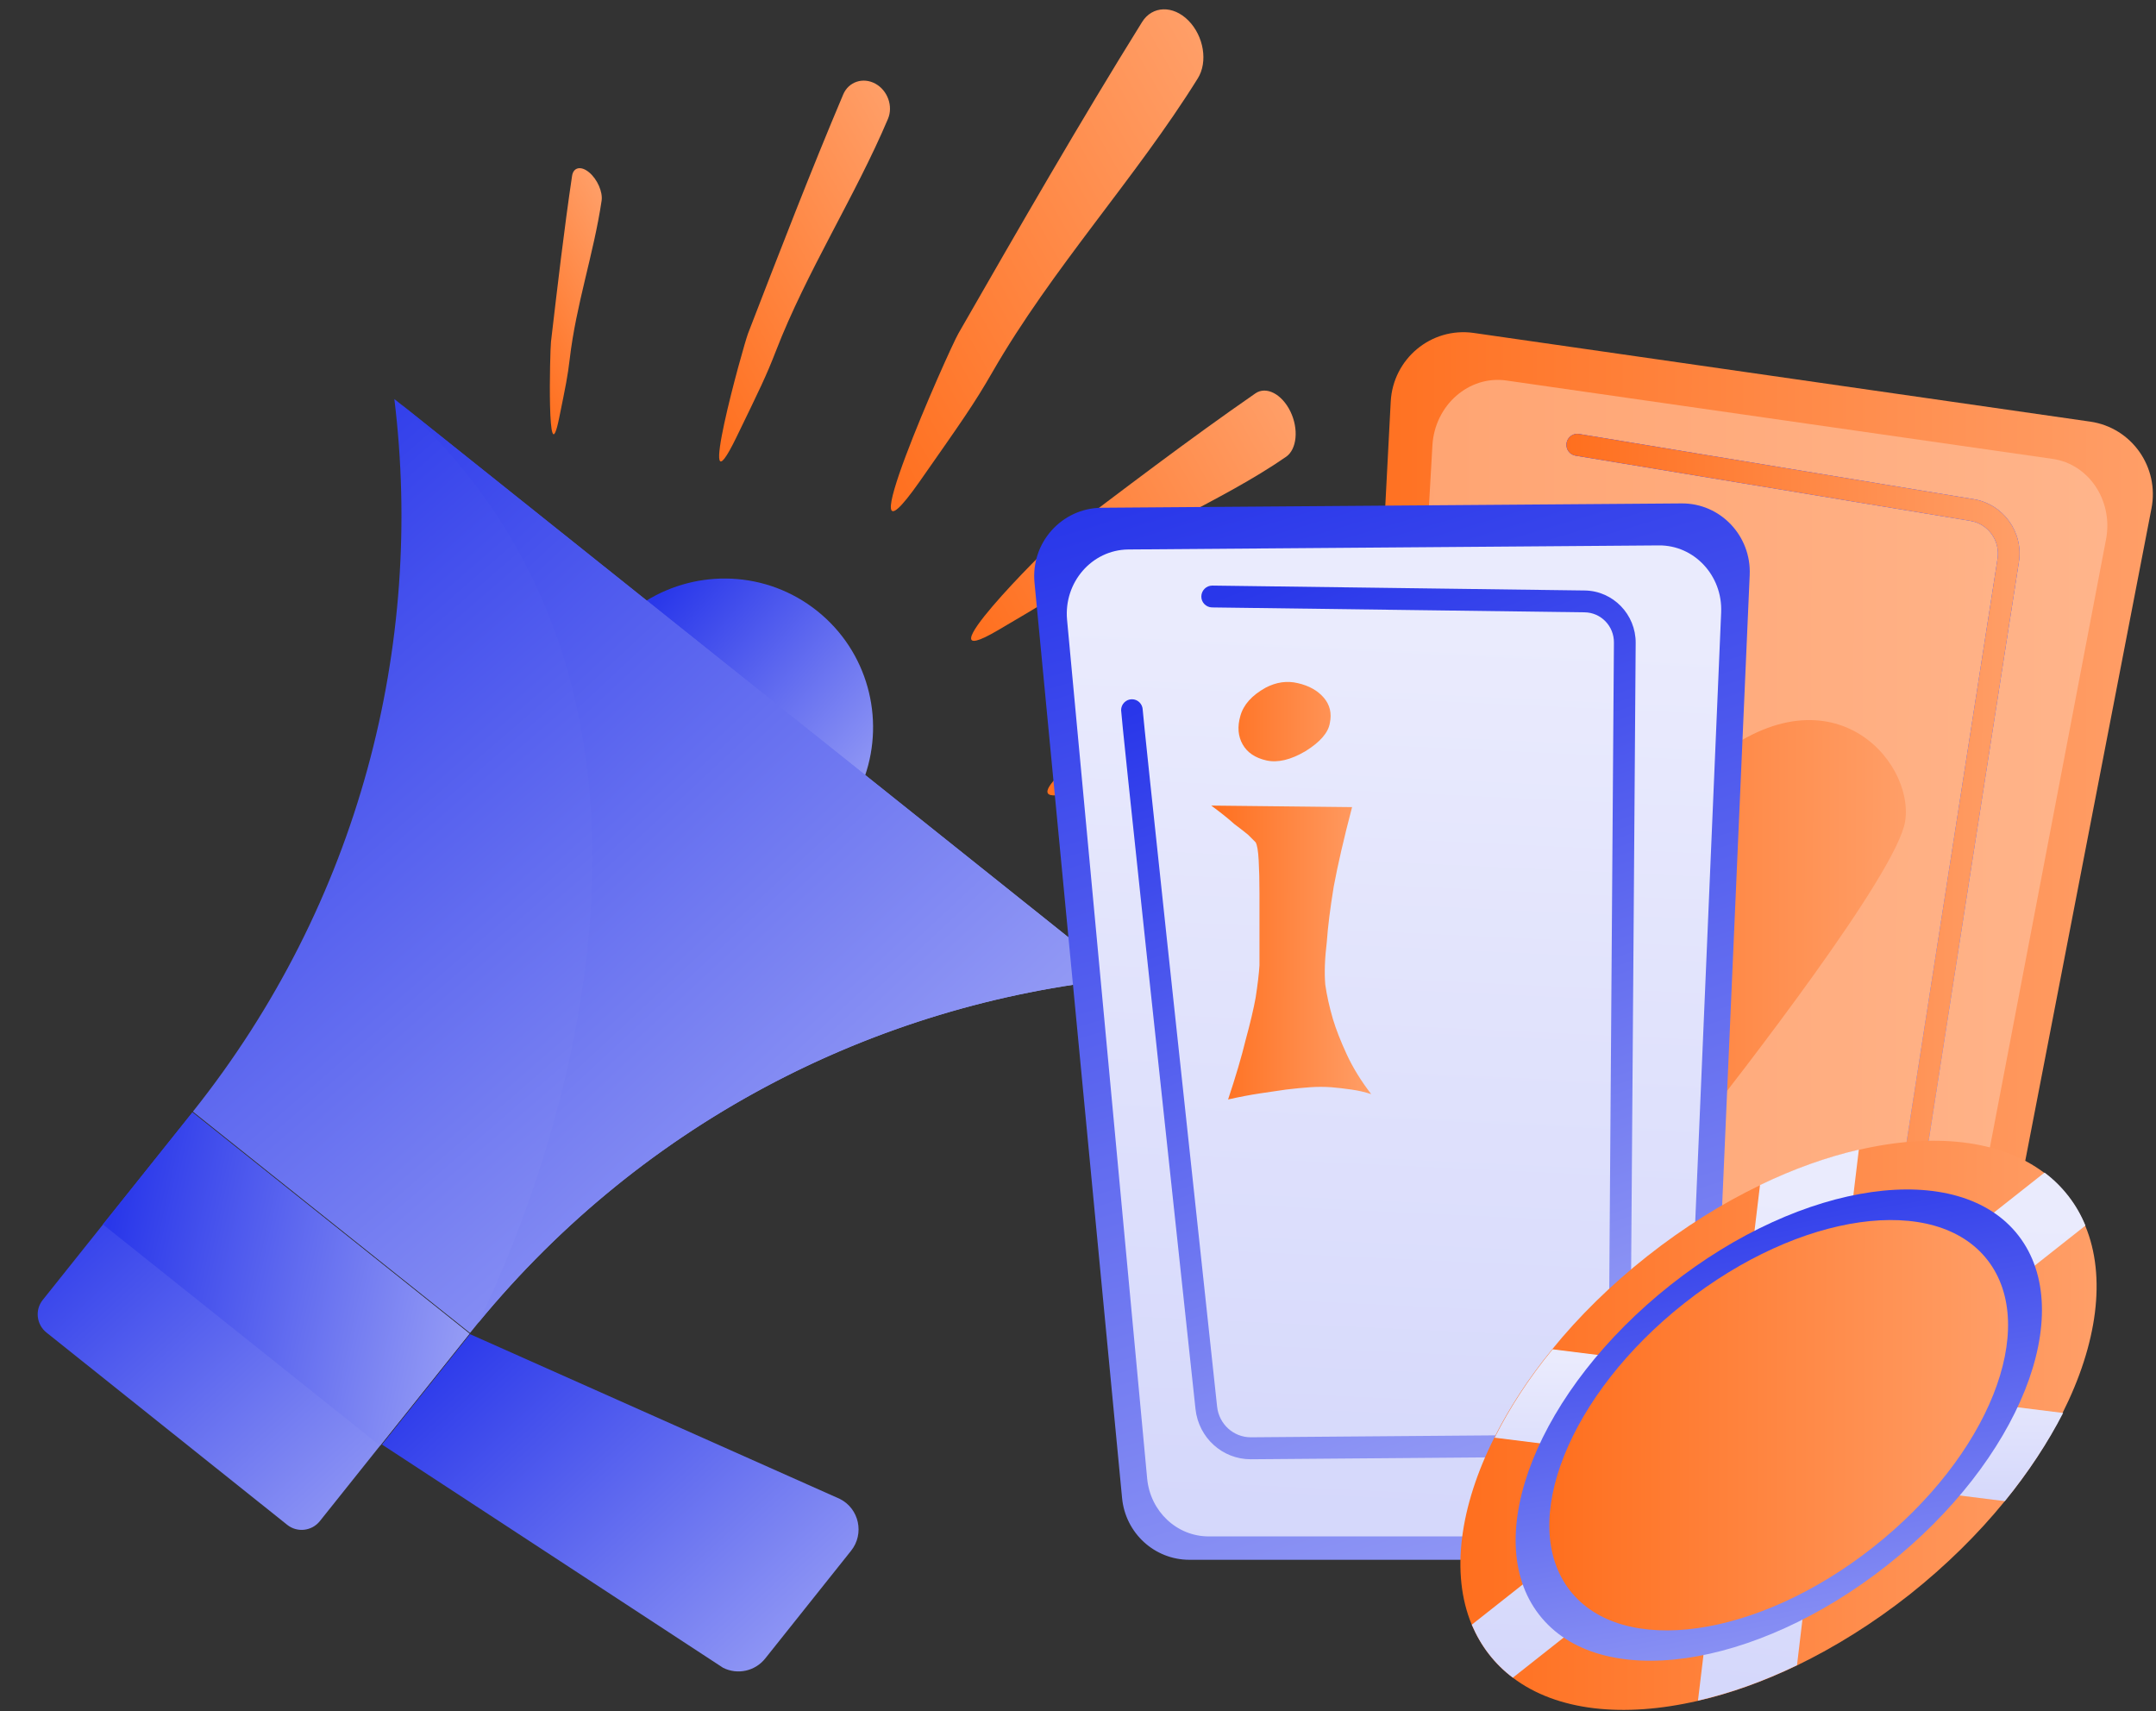
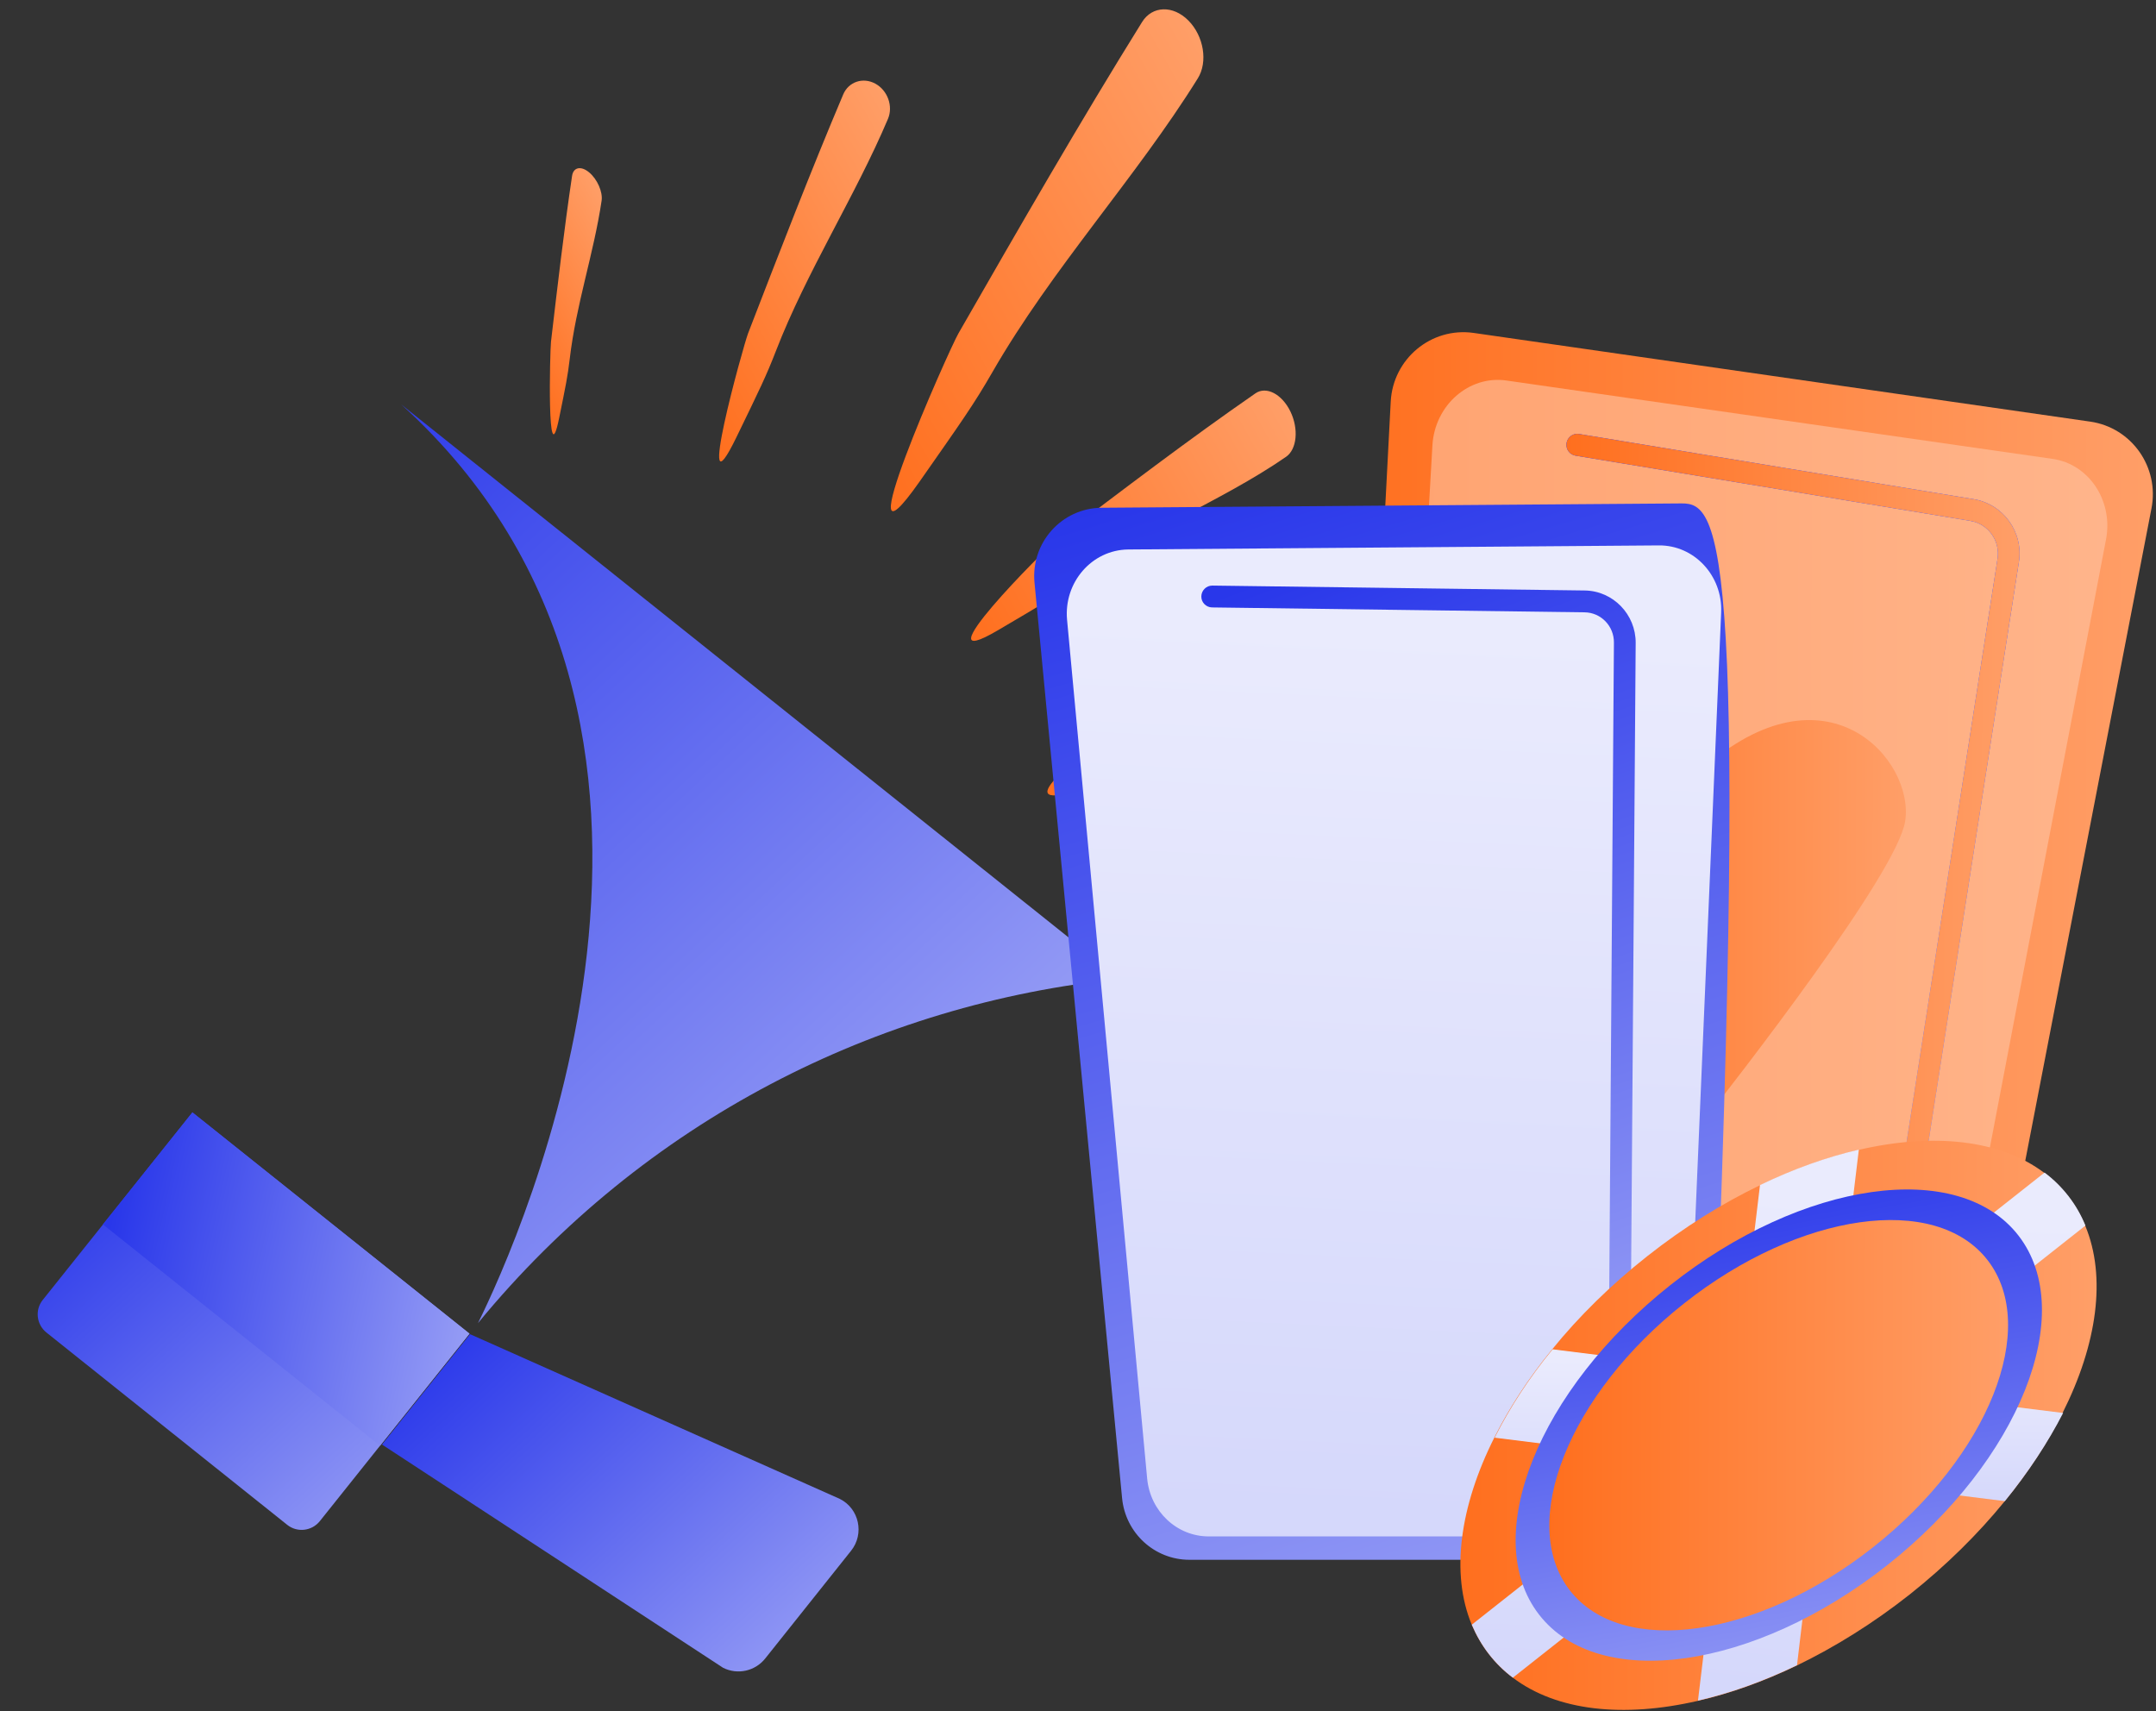
<svg xmlns="http://www.w3.org/2000/svg" width="378" height="300" viewBox="0 0 378 300" fill="none">
  <rect x="0" y="0" width="378" height="300" fill="#333333" stroke="none" />
  <path fill-rule="evenodd" clip-rule="evenodd" d="M137.862 188.191C137.668 187.518 137.746 186.904 138.158 186.336C137.477 186.724 137.427 187.679 137.862 188.191Z" fill="#F48A67" />
-   <path fill-rule="evenodd" clip-rule="evenodd" d="M143.282 107.126C134.419 100.038 122.345 99.697 113.225 105.371L151.643 136.05C155.149 125.903 152.146 114.215 143.282 107.126Z" fill="url(#paint0_linear_61_1488)" />
  <path fill-rule="evenodd" clip-rule="evenodd" d="M82.31 233.826L56.071 266.696C54.669 268.446 52.106 268.743 50.356 267.341L8.139 233.623C6.389 232.221 6.093 229.658 7.495 227.908L33.734 195.038L82.31 233.826Z" fill="url(#paint1_linear_61_1488)" />
  <path d="M33.733 195.022L18.045 214.668L66.629 253.463L82.317 233.817L33.733 195.022Z" fill="url(#paint2_linear_61_1488)" />
-   <path fill-rule="evenodd" clip-rule="evenodd" d="M196.429 171.606L69.14 69.962C74.411 113.097 63.031 158.239 33.818 194.895L82.405 233.701C111.695 197.096 153.2 176.004 196.429 171.606Z" fill="url(#paint3_linear_61_1488)" />
  <path fill-rule="evenodd" clip-rule="evenodd" d="M66.969 253.262L126.769 292.4C129.308 293.686 132.386 293 134.16 290.777L149.216 271.884C151.587 268.917 150.635 264.494 147.242 262.793L82.408 233.913L66.969 253.262Z" fill="url(#paint4_linear_61_1488)" />
  <path fill-rule="evenodd" clip-rule="evenodd" d="M70.348 70.913L196.429 171.606C153.871 175.93 112.999 196.424 83.8 231.979C90.838 217.775 132.203 126.912 70.348 70.913Z" fill="url(#paint5_linear_61_1488)" />
  <path fill-rule="evenodd" clip-rule="evenodd" d="M147.839 16.551C148.777 14.333 151.305 13.488 153.467 14.668C155.629 15.849 156.622 18.619 155.684 20.837C149.954 34.381 141.413 47.636 136.034 61.546C134.351 65.902 133.174 68.285 129.162 76.56C121.567 92.225 130.295 60.676 131.165 58.423C136.611 44.325 142.154 29.98 147.839 16.551Z" fill="url(#paint6_linear_61_1488)" />
  <path fill-rule="evenodd" clip-rule="evenodd" d="M100.297 30.841C100.525 29.309 101.875 29.036 103.302 30.233C104.729 31.431 105.704 33.655 105.476 35.188C104.085 44.546 101.017 53.283 99.883 62.966C99.528 65.998 99.186 67.621 98.038 73.265C95.866 83.949 96.419 61.489 96.602 59.92C97.749 50.106 98.916 40.119 100.297 30.841Z" fill="url(#paint7_linear_61_1488)" />
  <path fill-rule="evenodd" clip-rule="evenodd" d="M200.233 3.863C202.023 0.99 205.667 0.885 208.359 3.603C211.062 6.339 211.798 10.861 210.008 13.735C199.129 31.221 184.463 47.041 173.993 65.244C170.719 70.936 168.562 73.947 161.239 84.417C147.341 104.219 166.335 61.389 168.043 58.444C178.639 39.978 189.441 21.205 200.233 3.863Z" fill="url(#paint8_linear_61_1488)" />
  <path fill-rule="evenodd" clip-rule="evenodd" d="M220.1 68.97C222.001 67.65 224.746 69.078 226.242 72.145C227.726 75.22 227.38 78.767 225.48 80.088C213.878 88.103 199.757 93.348 188.315 102.056C184.745 104.78 182.527 106.044 174.972 110.493C160.648 118.919 183.352 96.118 185.201 94.708C196.795 85.913 208.6 76.928 220.1 68.97Z" fill="url(#paint9_linear_61_1488)" />
  <path fill-rule="evenodd" clip-rule="evenodd" d="M218.762 118.717C220.064 118.244 221.555 120.596 222.101 123.96C222.638 127.326 222.015 130.421 220.713 130.894C212.77 133.737 203.63 133.095 195.703 136.631C193.229 137.74 191.742 138.04 186.66 139.191C177.026 141.364 193.399 129.325 194.68 128.751C202.709 125.195 210.888 121.546 218.762 118.717Z" fill="url(#paint10_linear_61_1488)" />
  <path d="M243.826 70.44L234.814 243.352C234.474 249.979 239.162 255.771 245.648 256.753L329.913 269.516C336.642 270.547 342.981 266.006 344.293 259.256L377.207 89.143C378.616 81.902 373.734 74.981 366.495 73.925L258.328 58.365C250.919 57.334 244.215 62.905 243.826 70.44Z" fill="url(#paint11_linear_61_1488)" />
  <path opacity="0.6" d="M251.138 78.074L241.907 239.621C241.543 245.806 245.672 251.182 251.405 252.065L326.027 263.38C332.002 264.288 337.638 260.017 338.852 253.685L369.24 94.567C370.527 87.817 366.252 81.362 359.864 80.454L264.085 66.71C257.551 65.777 251.551 71.029 251.138 78.074Z" fill="#FFC5A5" />
  <path d="M331.541 231.988C331.443 231.988 331.346 231.988 331.249 231.964C330.204 231.792 329.5 230.81 329.67 229.755L350.22 97.954C350.706 94.812 348.568 91.843 345.459 91.327L276.23 79.89C275.186 79.718 274.481 78.736 274.651 77.681C274.821 76.625 275.793 75.914 276.837 76.085L346.066 87.523C351.24 88.382 354.787 93.315 353.961 98.543L333.411 230.344C333.265 231.301 332.464 231.988 331.541 231.988Z" fill="#ADA4F7" />
  <path d="M331.541 231.988C331.443 231.988 331.346 231.988 331.249 231.964C330.204 231.792 329.5 230.81 329.67 229.755L350.22 97.954C350.706 94.812 348.568 91.843 345.459 91.327L276.23 79.89C275.186 79.718 274.481 78.736 274.651 77.681C274.821 76.625 275.793 75.914 276.837 76.085L346.066 87.523C351.24 88.382 354.787 93.315 353.961 98.543L333.411 230.344C333.265 231.301 332.464 231.988 331.541 231.988Z" fill="url(#paint12_linear_61_1488)" />
  <path d="M331.541 231.988C331.443 231.988 331.346 231.988 331.249 231.964C330.204 231.792 329.5 230.81 329.67 229.755L350.22 97.954C350.706 94.812 348.568 91.843 345.459 91.327L276.23 79.89C275.186 79.718 274.481 78.736 274.651 77.681C274.821 76.625 275.793 75.914 276.837 76.085L346.066 87.523C351.24 88.382 354.787 93.315 353.961 98.543L333.411 230.344C333.265 231.301 332.464 231.988 331.541 231.988Z" fill="url(#paint13_linear_61_1488)" />
  <path d="M316.018 247.672C315.921 247.672 315.848 247.672 315.751 247.647L259.979 239.646C254.708 238.885 250.895 234.271 251.113 228.895C253.494 169.254 256.384 97.88 256.579 96.628C256.724 95.573 257.696 94.861 258.741 95.008C259.761 95.156 260.465 96.113 260.344 97.144C260.149 99.402 257.405 166.701 254.927 229.043C254.781 232.43 257.186 235.35 260.514 235.817L316.286 243.818C317.33 243.965 318.059 244.947 317.913 246.003C317.767 246.96 316.966 247.672 316.018 247.672Z" fill="url(#paint14_linear_61_1488)" />
  <path d="M291.461 198.732C292.335 200.499 295.347 200.818 296.562 199.271C305.671 187.711 332.585 153.006 334.018 143.999C335.719 133.15 320.148 115.552 298.359 134.917C298.359 134.917 293.137 122.866 279.607 123.529C271.275 123.922 266.757 130.033 264.522 134.647C263.089 137.593 263.113 140.882 264.62 143.925L291.461 198.732Z" fill="url(#paint15_linear_61_1488)" />
-   <path d="M181.376 102.178L196.728 262.646C197.311 268.782 202.412 273.47 208.534 273.47H287.867C294.207 273.47 299.43 268.414 299.721 262.008L306.766 100.779C307.057 93.931 301.616 88.212 294.839 88.261L193.109 89.022C186.137 89.096 180.696 95.158 181.376 102.178Z" fill="url(#paint16_linear_61_1488)" />
+   <path d="M181.376 102.178L196.728 262.646C197.311 268.782 202.412 273.47 208.534 273.47H287.867C294.207 273.47 299.43 268.414 299.721 262.008C307.057 93.931 301.616 88.212 294.839 88.261L193.109 89.022C186.137 89.096 180.696 95.158 181.376 102.178Z" fill="url(#paint16_linear_61_1488)" />
  <path d="M187.084 108.682L201.124 259.209C201.658 264.977 206.322 269.37 211.909 269.37H284.49C290.295 269.37 295.056 264.633 295.324 258.62L301.761 107.356C302.028 100.926 297.048 95.575 290.854 95.624L197.796 96.336C191.432 96.41 186.476 102.104 187.084 108.682Z" fill="url(#paint17_linear_61_1488)" />
  <path d="M283.957 238.813C282.888 238.813 282.038 237.93 282.062 236.874L282.961 112.658C282.985 109.762 280.678 107.381 277.811 107.356L212.493 106.497C211.449 106.473 210.599 105.614 210.623 104.558C210.647 103.503 211.497 102.668 212.542 102.668L277.86 103.527C282.815 103.601 286.799 107.724 286.775 112.707L285.876 236.924C285.852 237.954 285.001 238.813 283.957 238.813Z" fill="url(#paint18_linear_61_1488)" />
-   <path d="M219.294 255.846C214.314 255.846 210.161 252.091 209.602 247.06C203.651 191.811 196.558 125.69 196.558 124.512C196.558 123.457 197.408 122.598 198.453 122.598C199.497 122.598 200.323 123.432 200.347 124.463C200.493 126.647 207.173 188.964 213.391 246.642C213.732 249.686 216.258 251.993 219.294 251.993C219.318 251.993 219.318 251.993 219.343 251.993L271.787 251.576C271.787 251.576 271.787 251.576 271.811 251.576C272.855 251.576 273.706 252.435 273.706 253.49C273.706 254.546 272.88 255.429 271.811 255.429L219.367 255.846C219.367 255.846 219.343 255.846 219.294 255.846Z" fill="url(#paint19_linear_61_1488)" />
-   <path d="M212.361 141.238L237.052 141.507C235.62 146.964 234.547 151.615 233.831 155.462C233.205 159.309 232.802 162.53 232.623 165.124C232.266 168.076 232.176 170.581 232.355 172.639C232.623 174.517 233.071 176.53 233.697 178.677C234.234 180.466 235.039 182.524 236.112 184.85C237.186 187.176 238.617 189.502 240.406 191.828C239.333 191.47 238.17 191.201 236.918 191.023C235.665 190.844 234.502 190.709 233.429 190.62C232.176 190.53 230.924 190.53 229.671 190.62C228.419 190.709 227.032 190.844 225.511 191.023C224.259 191.201 222.738 191.425 220.949 191.693C219.16 191.962 217.281 192.32 215.313 192.767C216.655 188.741 217.684 185.252 218.399 182.3C219.205 179.348 219.786 176.888 220.144 174.92C220.502 172.594 220.725 170.715 220.815 169.284C220.815 167.495 220.815 165.482 220.815 163.245C220.815 160.919 220.815 158.683 220.815 156.536C220.815 154.389 220.77 152.51 220.681 150.9C220.591 149.2 220.412 148.127 220.144 147.679L218.802 146.337C218.265 145.89 217.46 145.264 216.387 144.459C215.402 143.564 214.061 142.491 212.361 141.238ZM221.888 120.573C223.767 119.589 225.646 119.32 227.524 119.768C229.492 120.215 231.013 121.065 232.087 122.317C233.16 123.57 233.518 125.046 233.16 126.746C232.892 128.445 231.461 130.1 228.866 131.711C226.272 133.231 223.991 133.768 222.023 133.321C220.054 132.874 218.668 131.934 217.863 130.503C217.057 129.072 216.923 127.417 217.46 125.538C217.997 123.57 219.473 121.915 221.888 120.573Z" fill="url(#paint20_linear_61_1488)" />
  <path d="M334.821 279.548C328.405 284.608 321.715 288.767 315.058 291.991C309.157 294.833 303.324 296.913 297.698 298.195C284.66 301.21 272.96 299.997 265.24 294.14C263.662 292.961 262.255 291.575 261.02 289.98C259.785 288.386 258.824 286.688 258.035 284.851C254.295 275.874 255.942 264.089 261.981 252.062C264.588 246.863 267.985 241.629 272.136 236.568C276.803 230.815 282.429 225.269 288.845 220.209C295.261 215.148 301.952 210.989 308.574 207.8C314.475 204.958 320.308 202.878 325.9 201.596C338.938 198.58 350.672 199.794 358.392 205.617C359.97 206.795 361.377 208.181 362.612 209.776C363.847 211.37 364.808 213.069 365.597 214.906C369.337 223.883 367.69 235.667 361.617 247.729C359.01 252.928 355.613 258.127 351.461 263.222C346.83 268.907 341.237 274.452 334.821 279.548Z" fill="url(#paint21_linear_61_1488)" />
  <path d="M365.631 214.871L265.24 294.14C263.662 292.961 262.255 291.575 261.02 289.98C259.785 288.386 258.824 286.688 258.035 284.851L358.461 205.582C360.039 206.76 361.446 208.147 362.681 209.741C363.916 211.336 364.877 213.034 365.631 214.871Z" fill="url(#paint22_linear_61_1488)" />
  <path d="M315.058 291.956C309.157 294.799 303.324 296.878 297.697 298.161L301.643 265.372L302.638 257.122L304.628 240.589L308.573 207.766C314.475 204.924 320.307 202.844 325.9 201.562L321.954 234.385L320.959 242.634L319.964 250.884L318.969 259.133L315.058 291.956Z" fill="url(#paint23_linear_61_1488)" />
  <path d="M351.495 263.188L319.003 259.132L310.838 258.127L302.672 257.122L294.506 256.117L262.049 252.062C264.656 246.862 268.053 241.629 272.204 236.568L304.696 240.624L321.062 242.668L329.228 243.674L361.719 247.729C359.078 252.859 355.647 258.092 351.495 263.188Z" fill="url(#paint24_linear_61_1488)" />
  <path d="M330.875 274.418C307.647 292.753 280.336 296.635 269.837 283.083C259.339 269.531 269.666 243.674 292.86 225.304C316.053 206.934 343.398 203.086 353.897 216.639C364.396 230.225 354.069 256.082 330.875 274.418Z" fill="url(#paint25_linear_61_1488)" />
  <path d="M328.405 271.264C308.162 287.242 284.35 290.604 275.224 278.82C266.063 267 275.052 244.471 295.295 228.493C315.538 212.514 339.35 209.152 348.476 220.937C357.637 232.756 348.648 255.285 328.405 271.264Z" fill="url(#paint26_linear_61_1488)" />
  <defs>
    <linearGradient id="paint0_linear_61_1488" x1="123.124" y1="95.551" x2="176.274" y2="142.575" gradientUnits="userSpaceOnUse">
      <stop offset="1.1e-07" stop-color="#2937EA" />
      <stop offset="1" stop-color="#BFC3F9" />
    </linearGradient>
    <linearGradient id="paint1_linear_61_1488" x1="22.587" y1="194.699" x2="102.304" y2="281.268" gradientUnits="userSpaceOnUse">
      <stop offset="1.1e-07" stop-color="#2937EA" />
      <stop offset="1" stop-color="#BFC3F9" />
    </linearGradient>
    <linearGradient id="paint2_linear_61_1488" x1="22.004" y1="201.841" x2="111.237" y2="220.911" gradientUnits="userSpaceOnUse">
      <stop offset="1.1e-07" stop-color="#2937EA" />
      <stop offset="1" stop-color="#BFC3F9" />
    </linearGradient>
    <linearGradient id="paint3_linear_61_1488" x1="48.783" y1="67.805" x2="208.5" y2="251.557" gradientUnits="userSpaceOnUse">
      <stop offset="1.1e-07" stop-color="#2937EA" />
      <stop offset="1" stop-color="#BFC3F9" />
    </linearGradient>
    <linearGradient id="paint4_linear_61_1488" x1="87.981" y1="223.875" x2="169.762" y2="312.546" gradientUnits="userSpaceOnUse">
      <stop offset="1.1e-07" stop-color="#2937EA" />
      <stop offset="1" stop-color="#BFC3F9" />
    </linearGradient>
    <linearGradient id="paint5_linear_61_1488" x1="60.495" y1="62.898" x2="223.771" y2="237.868" gradientUnits="userSpaceOnUse">
      <stop offset="1.1e-07" stop-color="#2937EA" />
      <stop offset="1" stop-color="#BFC3F9" />
    </linearGradient>
    <linearGradient id="paint6_linear_61_1488" x1="114.891" y1="60.948" x2="175.693" y2="26.474" gradientUnits="userSpaceOnUse">
      <stop offset="3.2e-07" stop-color="#FF6F1E" />
      <stop offset="1" stop-color="#FFA978" />
    </linearGradient>
    <linearGradient id="paint7_linear_61_1488" x1="87.497" y1="59.485" x2="117.883" y2="42.22" gradientUnits="userSpaceOnUse">
      <stop offset="3.2e-07" stop-color="#FF6F1E" />
      <stop offset="1" stop-color="#FFA978" />
    </linearGradient>
    <linearGradient id="paint8_linear_61_1488" x1="143.206" y1="66.515" x2="236.929" y2="13.469" gradientUnits="userSpaceOnUse">
      <stop offset="3.2e-07" stop-color="#FF6F1E" />
      <stop offset="1" stop-color="#FFA978" />
    </linearGradient>
    <linearGradient id="paint9_linear_61_1488" x1="167.333" y1="106.947" x2="240.421" y2="66.171" gradientUnits="userSpaceOnUse">
      <stop offset="3.2e-07" stop-color="#FF6F1E" />
      <stop offset="1" stop-color="#FFA978" />
    </linearGradient>
    <linearGradient id="paint10_linear_61_1488" x1="182.461" y1="133.035" x2="231.266" y2="123.473" gradientUnits="userSpaceOnUse">
      <stop offset="3.2e-07" stop-color="#FF6F1E" />
      <stop offset="1" stop-color="#FFA978" />
    </linearGradient>
    <linearGradient id="paint11_linear_61_1488" x1="234.784" y1="163.997" x2="409.273" y2="164.214" gradientUnits="userSpaceOnUse">
      <stop offset="3.2e-07" stop-color="#FF6F1E" />
      <stop offset="1" stop-color="#FFA978" />
    </linearGradient>
    <linearGradient id="paint12_linear_61_1488" x1="314.111" y1="63.743" x2="401.753" y2="284.814" gradientUnits="userSpaceOnUse">
      <stop offset="1.1e-07" stop-color="#2937EA" />
      <stop offset="1" stop-color="#BFC3F9" />
    </linearGradient>
    <linearGradient id="paint13_linear_61_1488" x1="274.619" y1="154.058" x2="371.805" y2="154.149" gradientUnits="userSpaceOnUse">
      <stop offset="3.2e-07" stop-color="#FF6F1E" />
      <stop offset="1" stop-color="#FFA978" />
    </linearGradient>
    <linearGradient id="paint14_linear_61_1488" x1="379.027" y1="-180.643" x2="321.087" y2="36.967" gradientUnits="userSpaceOnUse">
      <stop stop-color="#E1473D" />
      <stop offset="1" stop-color="#E9605A" />
    </linearGradient>
    <linearGradient id="paint15_linear_61_1488" x1="263.462" y1="161.9" x2="349.912" y2="162.047" gradientUnits="userSpaceOnUse">
      <stop offset="3.2e-07" stop-color="#FF6F1E" />
      <stop offset="1" stop-color="#FFA978" />
    </linearGradient>
    <linearGradient id="paint16_linear_61_1488" x1="243.665" y1="73.631" x2="326.879" y2="352.669" gradientUnits="userSpaceOnUse">
      <stop offset="1.1e-07" stop-color="#2937EA" />
      <stop offset="1" stop-color="#BFC3F9" />
    </linearGradient>
    <linearGradient id="paint17_linear_61_1488" x1="245.32" y1="110.34" x2="237.685" y2="273.495" gradientUnits="userSpaceOnUse">
      <stop stop-color="#EAEBFD" />
      <stop offset="1" stop-color="#D4D7FB" />
    </linearGradient>
    <linearGradient id="paint18_linear_61_1488" x1="248.466" y1="91.914" x2="319.826" y2="289.502" gradientUnits="userSpaceOnUse">
      <stop offset="1.1e-07" stop-color="#2937EA" />
      <stop offset="1" stop-color="#BFC3F9" />
    </linearGradient>
    <linearGradient id="paint19_linear_61_1488" x1="234.896" y1="112.072" x2="302.893" y2="306.956" gradientUnits="userSpaceOnUse">
      <stop offset="1.1e-07" stop-color="#2937EA" />
      <stop offset="1" stop-color="#BFC3F9" />
    </linearGradient>
    <linearGradient id="paint20_linear_61_1488" x1="212.358" y1="156.178" x2="246.663" y2="156.203" gradientUnits="userSpaceOnUse">
      <stop offset="3.2e-07" stop-color="#FF6F1E" />
      <stop offset="1" stop-color="#FFA978" />
    </linearGradient>
    <linearGradient id="paint21_linear_61_1488" x1="256.034" y1="249.916" x2="392.469" y2="250.197" gradientUnits="userSpaceOnUse">
      <stop offset="3.2e-07" stop-color="#FF6F1E" />
      <stop offset="1" stop-color="#FFA978" />
    </linearGradient>
    <linearGradient id="paint22_linear_61_1488" x1="312.694" y1="213.082" x2="310.576" y2="296.37" gradientUnits="userSpaceOnUse">
      <stop stop-color="#EAEBFD" />
      <stop offset="1" stop-color="#D4D7FB" />
    </linearGradient>
    <linearGradient id="paint23_linear_61_1488" x1="312.024" y1="209.743" x2="302.508" y2="299.645" gradientUnits="userSpaceOnUse">
      <stop stop-color="#EAEBFD" />
      <stop offset="1" stop-color="#D4D7FB" />
    </linearGradient>
    <linearGradient id="paint24_linear_61_1488" x1="312.682" y1="238.823" x2="312.475" y2="263.872" gradientUnits="userSpaceOnUse">
      <stop stop-color="#EAEBFD" />
      <stop offset="1" stop-color="#D4D7FB" />
    </linearGradient>
    <linearGradient id="paint25_linear_61_1488" x1="311.586" y1="202.016" x2="335.329" y2="333.277" gradientUnits="userSpaceOnUse">
      <stop offset="1.1e-07" stop-color="#2937EA" />
      <stop offset="1" stop-color="#BFC3F9" />
    </linearGradient>
    <linearGradient id="paint26_linear_61_1488" x1="271.629" y1="249.894" x2="370.005" y2="250.096" gradientUnits="userSpaceOnUse">
      <stop offset="3.2e-07" stop-color="#FF6F1E" />
      <stop offset="1" stop-color="#FFA978" />
    </linearGradient>
  </defs>
</svg>